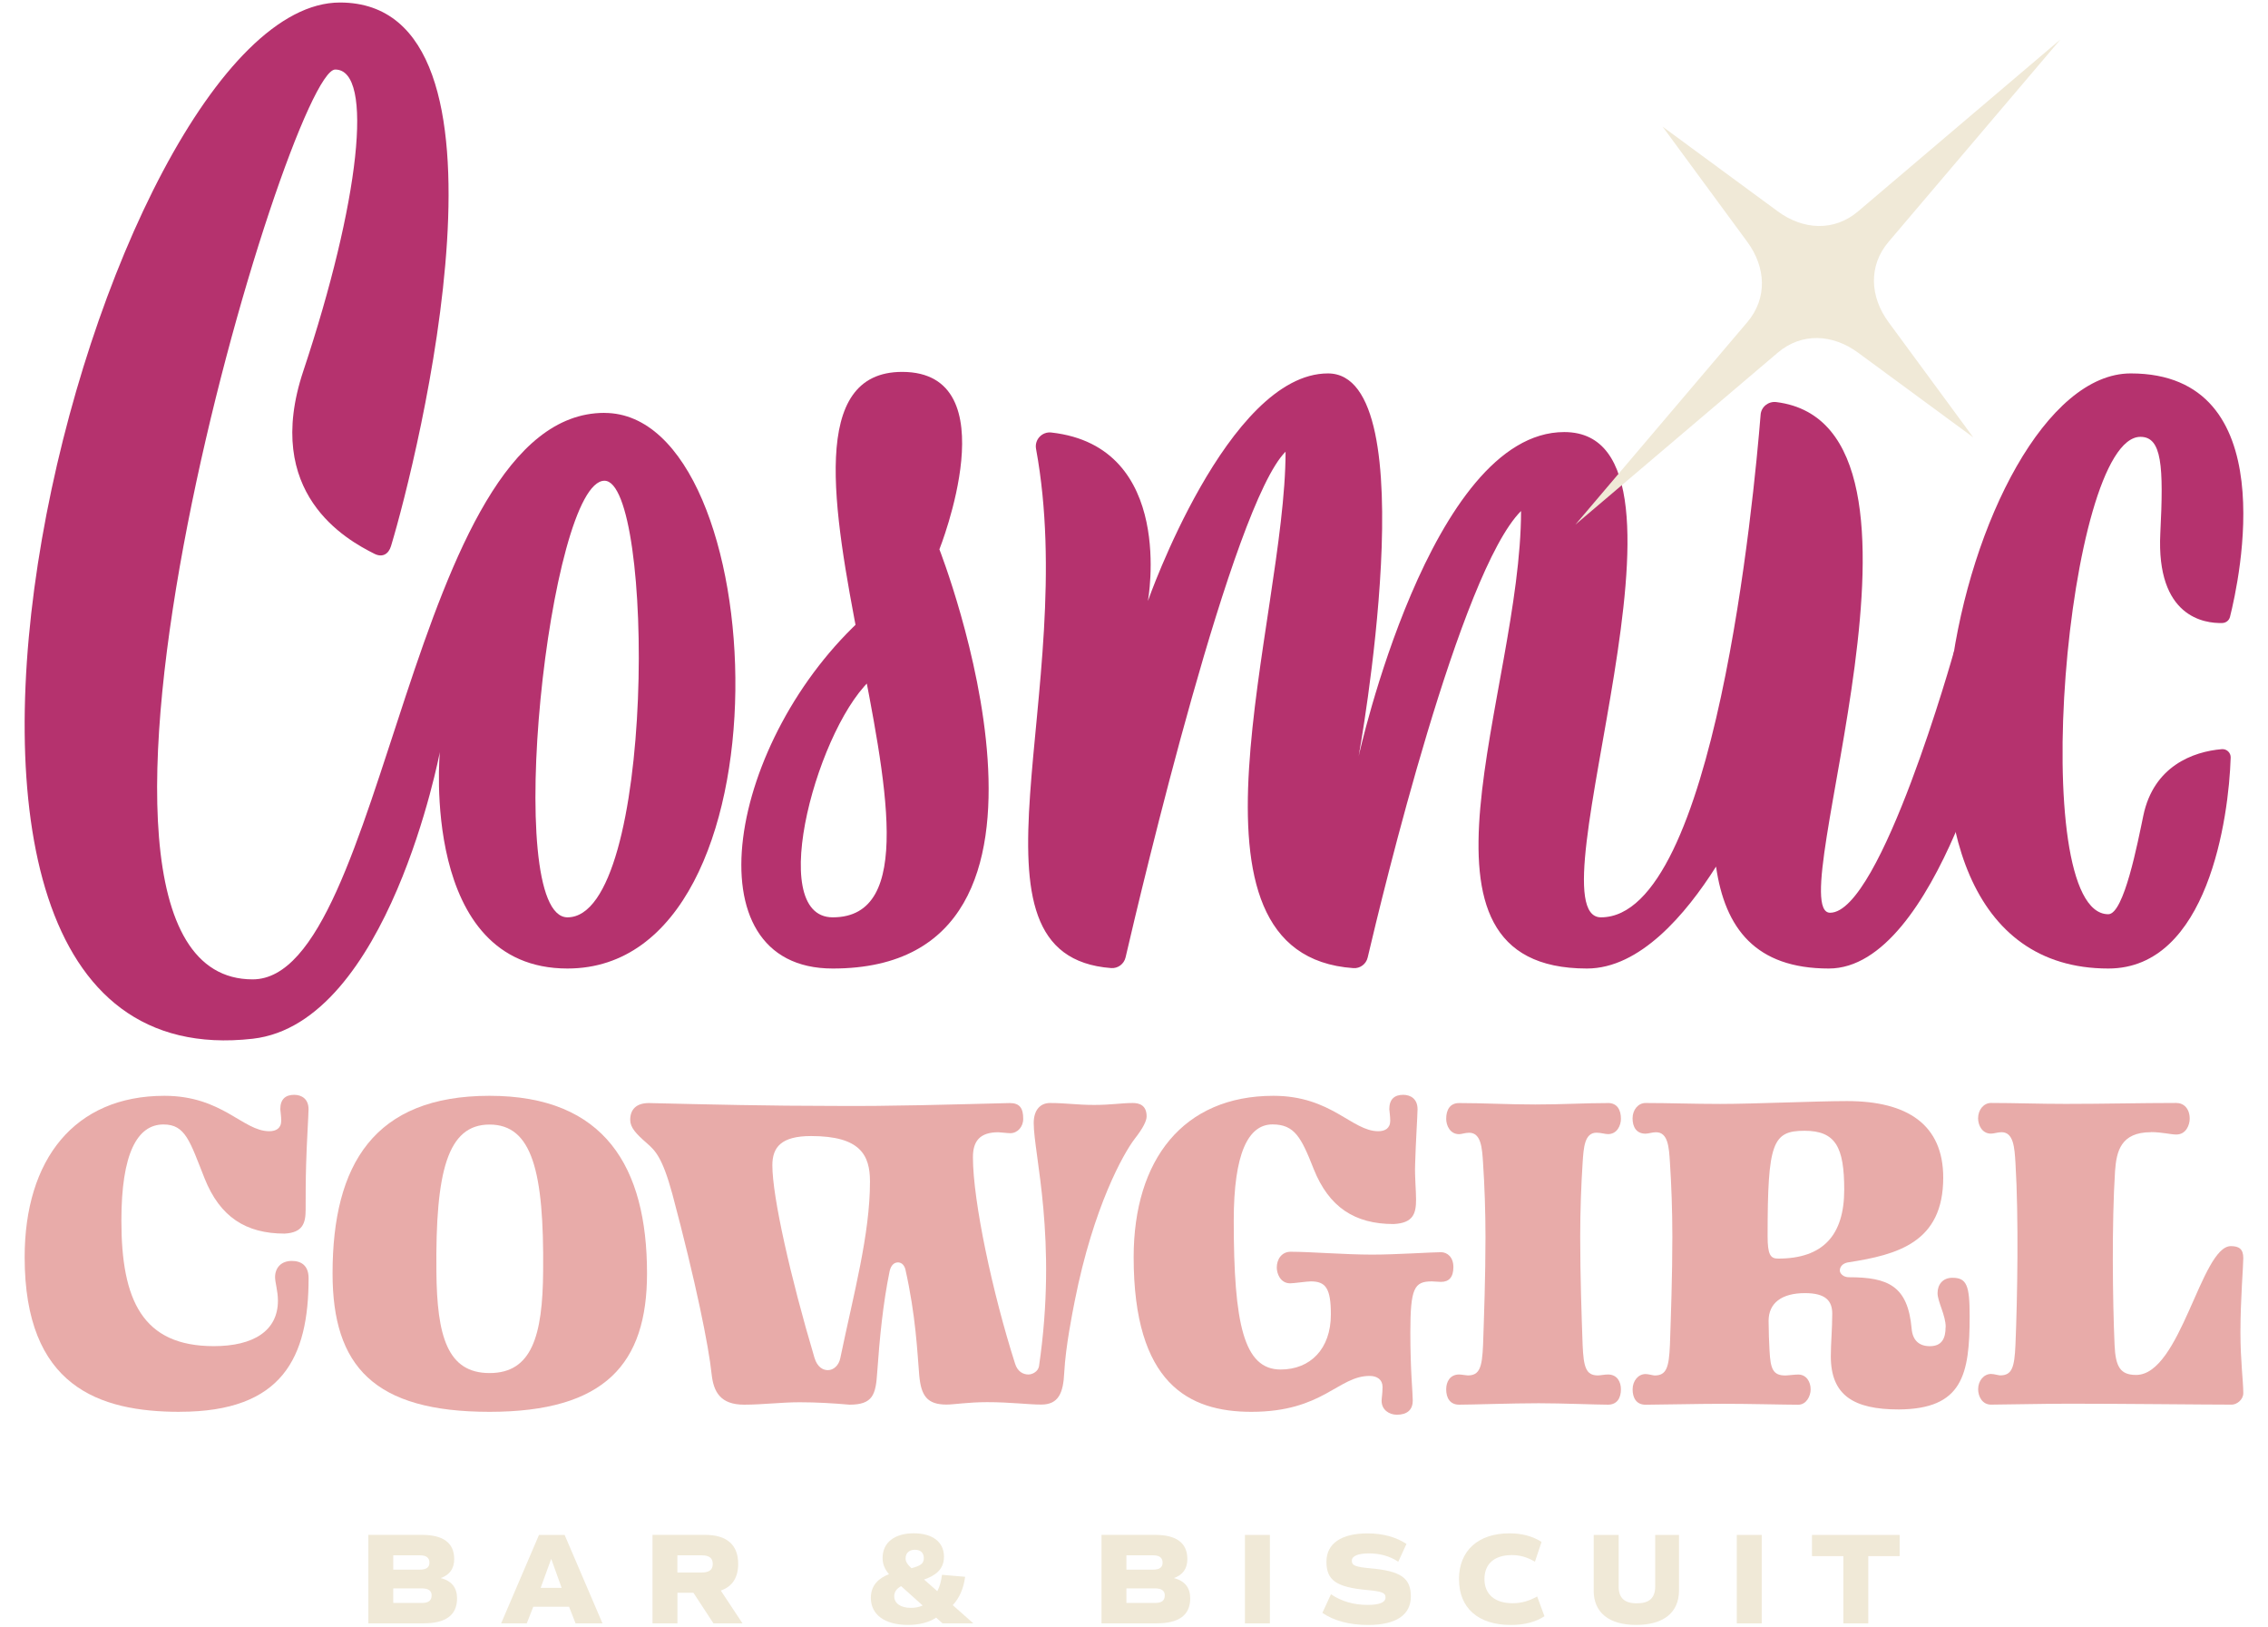
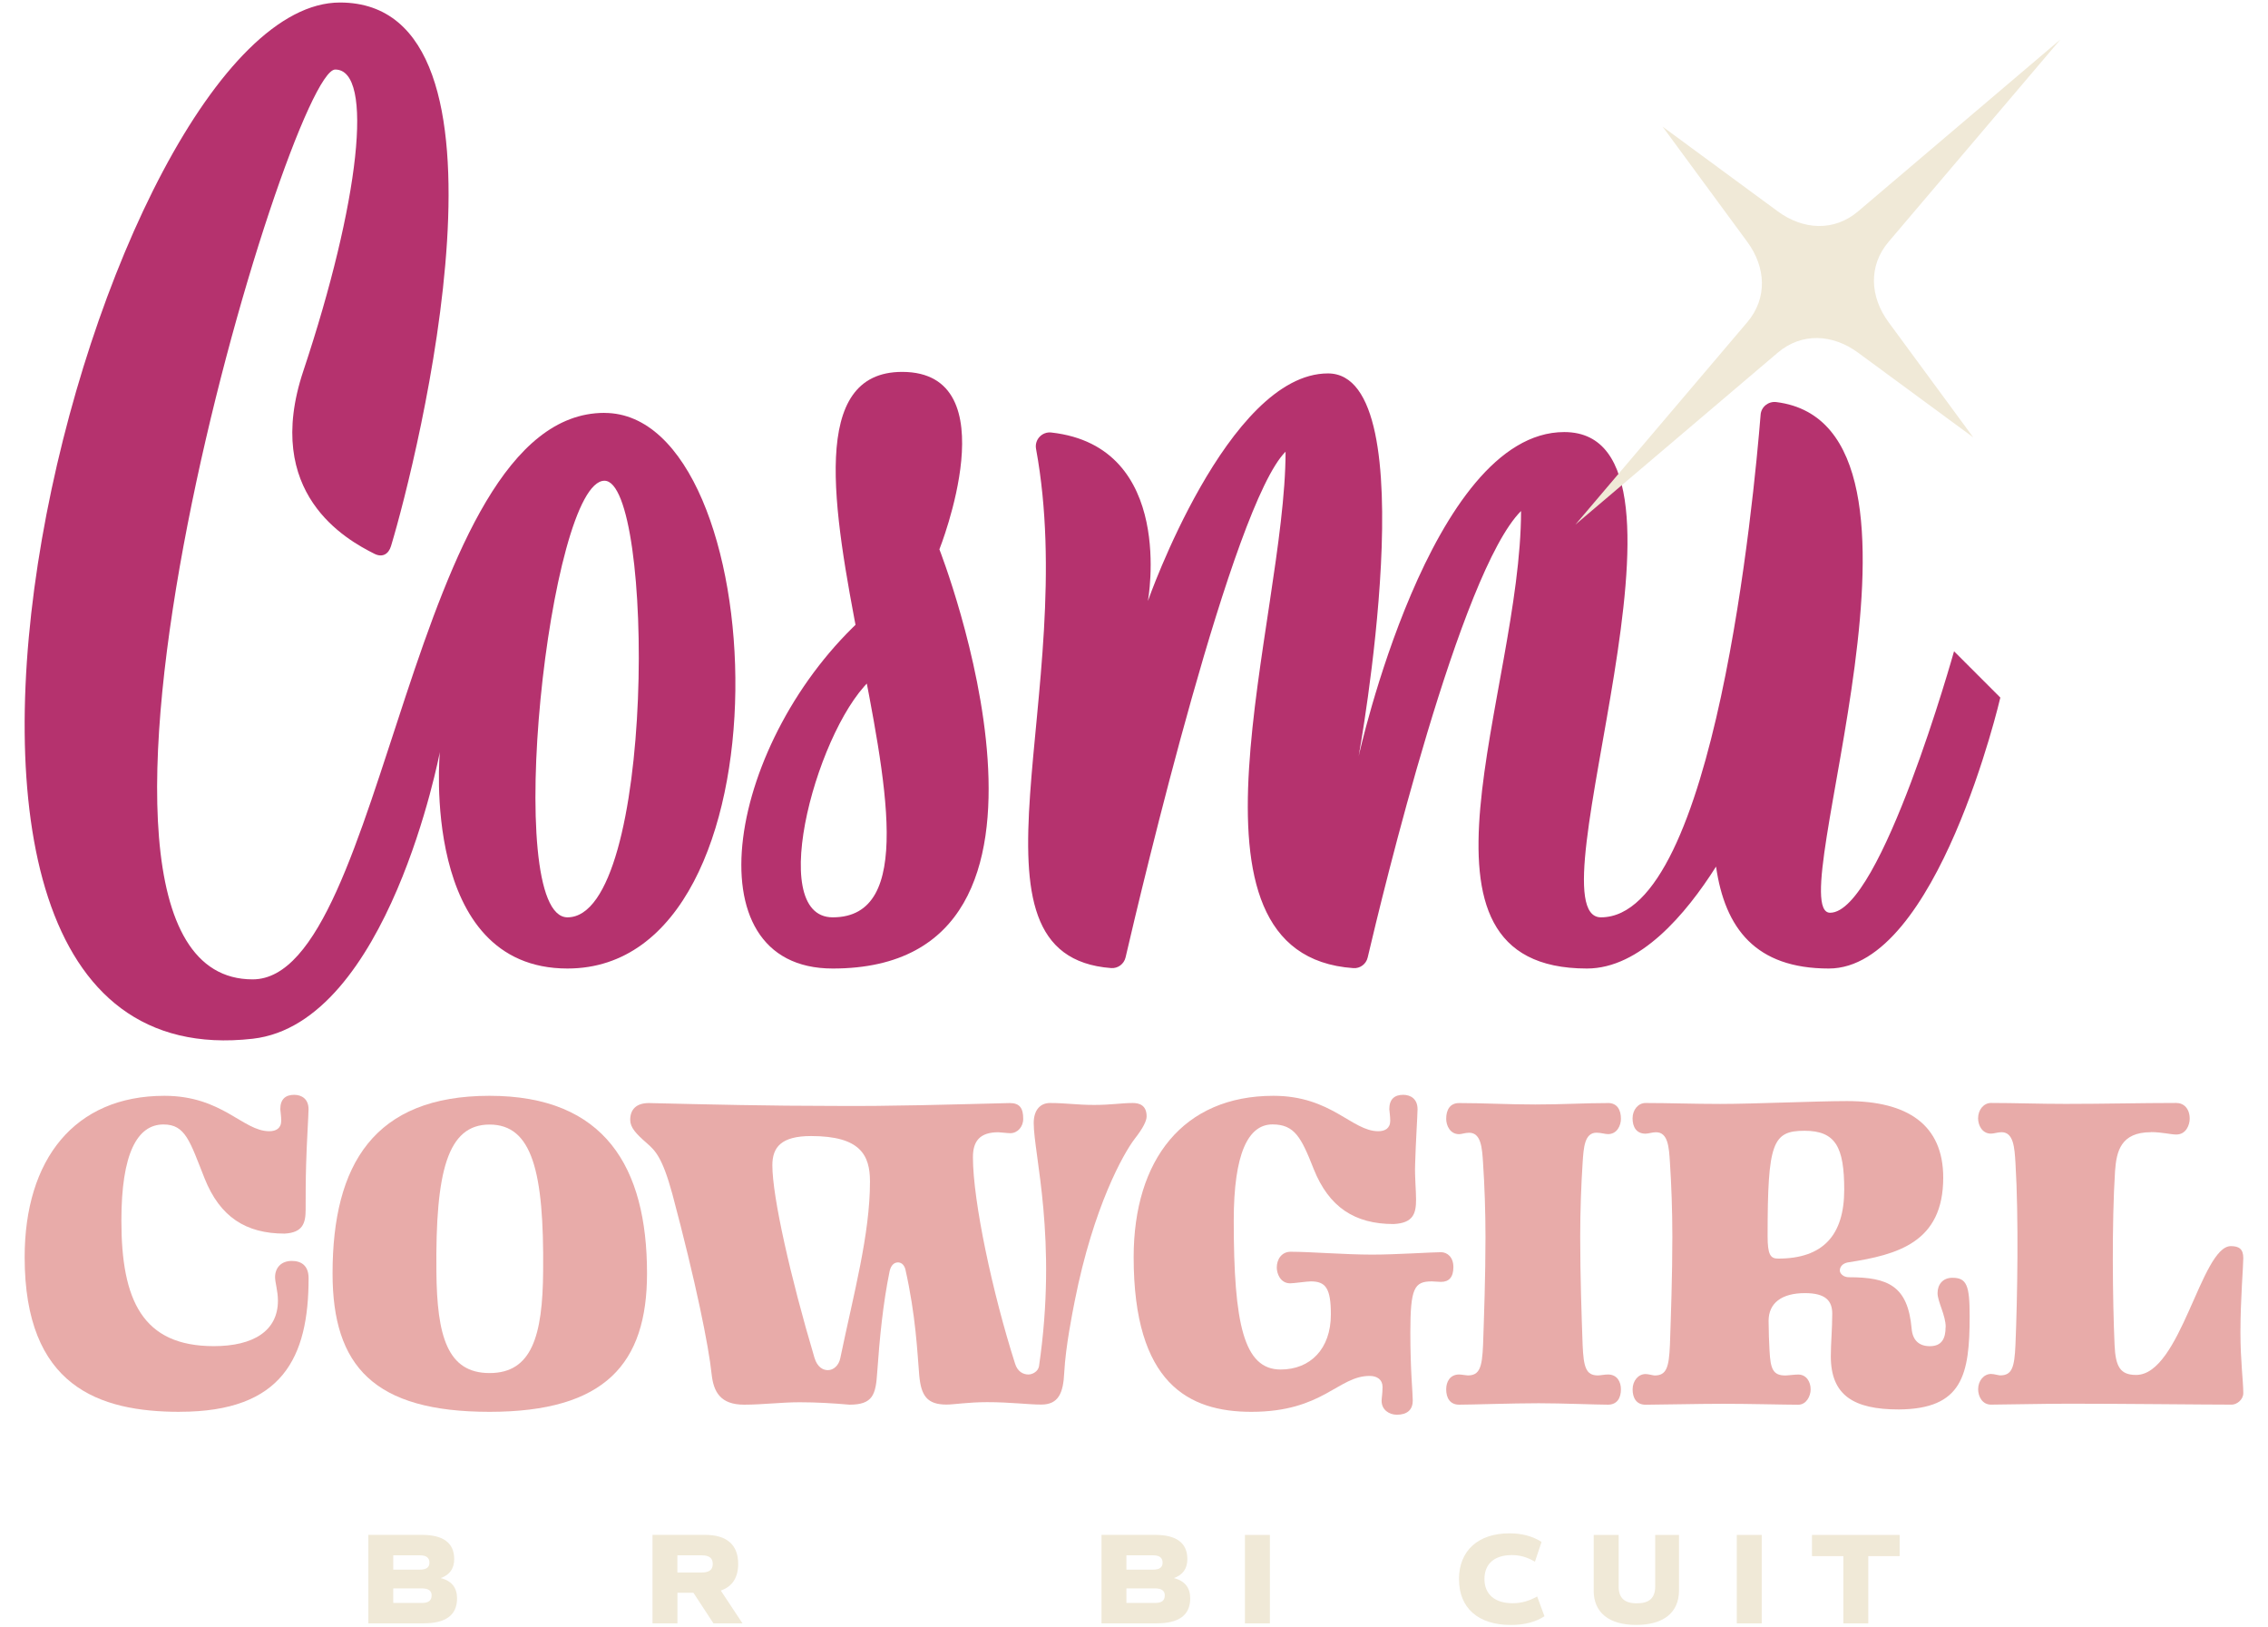
<svg xmlns="http://www.w3.org/2000/svg" id="Final" viewBox="0 0 460 330">
  <defs>
    <style>.cls-1{fill:#f0e9d7;}.cls-2{fill:#e8aba9;}.cls-3{fill:#b5326e;}</style>
  </defs>
  <g>
    <g>
      <path class="cls-3" d="M122.59,83.72c-39.46,0-44.25,114.87-71.35,114.87-48.09,0,7.33-184.49,16.75-184.49,7.97,0,4.92,26.96-6.47,61.13-8.29,24.85,8.73,34.2,14.41,37.06,1.58,.8,2.87,.13,3.38-1.57C84.69,92.94,107.67,.51,68.95,.51,19.88,.51-37.28,220.64,51.25,210.63c27.5-3.11,37.96-58.13,37.96-58.13,0,0-4.11,43.89,25.89,43.89,46.51,0,41.78-112.66,7.49-112.66Zm-7.49,102.29c-13.4,0-3.68-88.53,7.5-88.53,10.15,0,10.45,88.53-7.5,88.53Z" />
      <path class="cls-3" d="M175.53,124.83c-27.85,24.86-36.11,71.56-6.63,71.56,54.9,0,21.63-85,21.63-85,0,0,14.34-35.98-7.56-35.98-37.68,0,19.21,110.6-14.07,110.6-13.93,0-2.71-39.86,8.42-48.8l-1.79-12.38Z" />
      <path class="cls-3" d="M396.32,132.07s-14.85,53.01-25.13,53.01,27.18-98.75-10.91-103.55c-1.61-.2-3.07,.96-3.19,2.57-1.33,16.52-9.31,101.91-32.38,101.91-14.7,0,24.28-98.4-7.45-98.4-27.21,0-41.7,65.75-41.7,65.75,0,0,14.13-77.64-6.22-77.64s-36.52,46.14-36.52,46.14c0,0,5.75-31.33-19.6-34.16-1.87-.21-3.43,1.45-3.09,3.31,9,48.95-17.3,102.83,15.24,105.29,1.37,.1,2.61-.83,2.92-2.17,3.31-14.27,21.68-91.78,32.45-102.54,0,34.28-24.34,102.05,13.75,104.72,1.36,.1,2.59-.82,2.9-2.14,3.03-12.93,18.78-78.22,31.11-90.55,0,36.69-26.49,92.77,13.37,92.77,10.74,0,20.05-10.99,26.18-20.67,1.81,12.55,8.05,20.67,22.87,20.67,22.03,0,34.79-54.94,34.79-54.94l-9.38-9.38Z" />
-       <path class="cls-3" d="M450.73,126.33c.74-.02,1.38-.52,1.56-1.24,1.88-7.47,11.05-49.37-20.13-49.37-34.23,0-61.43,120.67-4.54,120.67,20.21,0,24.44-30.64,24.81-42.78,.03-.99-.81-1.78-1.8-1.7-5.85,.49-13.82,3.46-15.91,13.45-1.13,5.39-3.92,20.02-7.11,20.02-16.79,0-8.47-96.8,6.52-96.8,4.36,0,4.72,5.9,4.03,19.54-.86,17.05,8.98,18.31,12.55,18.21Z" />
    </g>
    <g id="path54">
      <path class="cls-1" d="M337.21,25.68l17.17,23.35c3.79,5.15,4.14,11.44,0,16.31l-34.86,41.04,41.04-34.86c4.87-4.14,11.16-3.79,16.31,0l23.35,17.17-17.17-23.35c-3.79-5.15-4.14-11.44,0-16.31L417.91,7.99l-41.04,34.86c-4.87,4.14-11.16,3.79-16.31,0l-23.35-17.17" />
    </g>
  </g>
  <g>
    <g>
      <path class="cls-2" d="M36.46,286.28c-16.41,0-31.46-5.15-31.46-31.36,0-19.81,10.1-32.72,28.35-32.72,11.75,0,15.92,7.18,21.26,7.18,1.36,0,2.43-.58,2.43-2.14,0-.97-.19-2.04-.19-2.33,0-2.04,1.07-2.91,2.82-2.91,1.55,0,2.91,.87,2.91,2.91,0,1.07-.39,7.18-.49,11.16-.1,3.2-.1,6.8-.1,9.22,0,2.72-.58,4.66-4.27,4.85-7.86,0-13.11-3.4-16.21-11.16-3.01-7.57-3.88-10.97-8.35-10.97-5.34,0-8.54,5.92-8.54,19.51,0,16.12,4.27,25.44,18.74,25.44,8.06,0,13.01-3.11,13.01-9.22,0-1.94-.58-3.69-.58-4.76,0-1.84,1.17-3.3,3.4-3.3,1.94,0,3.4,.97,3.4,3.5,0,16.02-5.24,27.09-26.12,27.09Z" />
      <path class="cls-2" d="M99.29,286.28c-23.4,0-31.84-9.22-31.84-28.06,0-22.14,8.45-36.02,31.84-36.02s31.94,14.47,31.94,36.02c0,18.25-8.45,28.06-31.94,28.06Zm0-58.25c-8.54,0-10.97,9.51-10.78,29.71,.1,13.2,2.23,20.68,10.78,20.68s10.78-7.48,10.87-20.68c.19-20.19-2.23-29.71-10.87-29.71Z" />
      <path class="cls-2" d="M182.09,255.99c-.68,0-1.36,.49-1.65,1.75-1.36,6.6-2.04,13.69-2.52,20.49-.29,4.56-.87,6.6-5.63,6.6-3.3-.29-6.7-.49-10.1-.49-3.79,0-7.48,.49-11.26,.49-4.85,0-6.21-2.62-6.6-6.21-.58-5.63-3.2-18.64-7.96-36.5-2.04-7.48-3.5-8.84-5.15-10.29-2.23-1.94-3.4-3.2-3.4-4.76,0-2.04,1.17-3.4,3.79-3.4,12.04,.29,24.56,.58,37.28,.58,11.84,.1,23.88-.29,35.92-.58,2.04,0,2.72,1.07,2.72,3.2,0,1.65-1.17,2.91-2.62,2.91-.58,0-2.04-.19-2.43-.19-3.69,0-5.15,1.75-5.15,5.05,0,8.93,3.98,27.57,8.54,41.84,.49,1.65,1.65,2.23,2.72,2.23,.78,0,1.94-.58,2.14-1.65,3.79-25.82-1.07-43.01-1.07-49.32,0-2.81,1.46-4.08,3.3-4.08,3.3,0,5.44,.39,8.93,.39s5.53-.39,7.86-.39c1.26,0,2.81,.39,2.81,2.72,0,.87-.68,2.33-2.43,4.56-2.23,2.91-8.35,13.69-12.14,32.81-.49,2.52-1.84,9.13-2.14,14.56-.19,4.17-1.17,6.5-4.66,6.5-2.72,0-6.21-.49-10.97-.49-3.88,0-6.7,.49-8.25,.49-3.98,0-5.15-1.84-5.53-5.92-.39-4.66-.68-12.04-2.82-21.55-.29-.97-.87-1.36-1.55-1.36Zm-25.44-19.71c0,6.41,3.69,22.72,8.54,39.03,.58,1.94,1.75,2.52,2.72,2.52,1.16,0,2.23-.97,2.52-2.43,2.72-13.11,6.02-25.05,6.02-35.82,0-5.34-1.94-9.22-11.94-9.22-6.02,0-7.86,2.23-7.86,5.92Z" />
      <path class="cls-2" d="M286.53,284.05c0,1.84-1.17,2.82-3.2,2.82-1.55,0-3.11-.97-3.11-2.82,0-.58,.19-1.46,.19-2.82,0-1.46-1.07-2.23-2.62-2.23-6.41,0-9.42,7.28-23.98,7.28-12.72,0-23.88-5.73-23.88-31.36,0-19.81,10.1-32.72,28.35-32.72,11.75,0,15.92,7.18,21.26,7.18,1.36,0,2.43-.58,2.43-2.14,0-.97-.19-2.04-.19-2.33,0-2.04,1.07-2.91,2.82-2.91,1.55,0,2.91,.87,2.91,2.91,0,1.07-.39,7.18-.49,11.16-.1,2.52,.19,5.24,.19,7.18,0,2.82-.58,4.76-4.56,4.95-7.86,0-13.11-3.4-16.21-11.17-2.52-6.41-3.88-9.03-8.35-9.03-4.95,0-7.86,5.92-7.86,19.51,0,20.97,2.04,30.19,9.51,30.19,6.02,0,10.19-4.17,10.19-11.17,0-5.34-1.07-6.7-4.08-6.7-.78,0-3.4,.39-4.17,.39-2.04,0-2.72-2.04-2.72-3.2,0-1.65,.97-3.2,2.82-3.2,3.98,0,10.97,.58,16.5,.58,4.95,0,12.14-.49,13.98-.49,1.26,0,2.52,.97,2.52,3.01s-.87,3.01-2.52,3.01c-.58,0-1.36-.1-1.84-.1-3.59,0-4.37,1.36-4.37,10.39,0,7.77,.49,12.14,.49,13.79Z" />
-       <path class="cls-2" d="M326.14,223.66c1.84,0,2.62,1.36,2.62,3.2,0,1.36-.78,3.11-2.62,3.11-.58,0-1.46-.29-2.33-.29-2.43,0-2.62,3.01-2.82,6.12-.29,4.47-.49,9.71-.49,14.95,0,8.15,.29,16.21,.49,21.94,.19,4.56,.68,6.21,3.11,6.21,.39,0,1.36-.19,2.04-.19,1.84,0,2.62,1.46,2.62,3.01,0,1.75-.78,3.11-2.62,3.11-2.43,0-9.22-.29-14.08-.29-5.44,0-13.4,.29-16.12,.29-1.84,0-2.62-1.36-2.62-3.11,0-1.55,.78-3.01,2.62-3.01,.49,0,1.46,.19,1.75,.19,2.43,0,2.91-1.65,3.11-6.21,.19-5.73,.49-13.79,.49-21.84,0-5.24-.19-10.48-.49-14.95-.19-3.11-.39-6.21-2.82-6.21-.78,0-1.55,.29-2.04,.29-1.84,0-2.62-1.75-2.62-3.11,0-1.84,.78-3.2,2.62-3.2,4.95,0,9.9,.29,15.44,.29s10-.29,14.76-.29Z" />
+       <path class="cls-2" d="M326.14,223.66c1.84,0,2.62,1.36,2.62,3.2,0,1.36-.78,3.11-2.62,3.11-.58,0-1.46-.29-2.33-.29-2.43,0-2.62,3.01-2.82,6.12-.29,4.47-.49,9.71-.49,14.95,0,8.15,.29,16.21,.49,21.94,.19,4.56,.68,6.21,3.11,6.21,.39,0,1.36-.19,2.04-.19,1.84,0,2.62,1.46,2.62,3.01,0,1.75-.78,3.11-2.62,3.11-2.43,0-9.22-.29-14.08-.29-5.44,0-13.4,.29-16.12,.29-1.84,0-2.62-1.36-2.62-3.11,0-1.55,.78-3.01,2.62-3.01,.49,0,1.46,.19,1.75,.19,2.43,0,2.91-1.65,3.11-6.21,.19-5.73,.49-13.79,.49-21.84,0-5.24-.19-10.48-.49-14.95-.19-3.11-.39-6.21-2.82-6.21-.78,0-1.55,.29-2.04,.29-1.84,0-2.62-1.75-2.62-3.11,0-1.84,.78-3.2,2.62-3.2,4.95,0,9.9,.29,15.44,.29s10-.29,14.76-.29" />
      <path class="cls-2" d="M394.63,269.1c0-2.43-1.65-5.15-1.65-6.89,0-1.65,.97-3.11,3.01-3.11,2.91,0,3.5,1.55,3.5,7.77,0,11.94-1.46,18.83-14.37,18.93-9.22,0-13.79-2.91-13.79-10.78,0-2.62,.29-5.53,.29-8.64,0-2.62-1.36-4.17-5.53-4.17-4.76,0-7.38,2.04-7.38,5.63,0,1.84,.1,4.47,.19,6.02,.19,3.69,.68,5.05,3.2,5.05,.49,0,1.84-.19,2.62-.19,1.65,0,2.52,1.46,2.52,3.01,0,1.36-.87,3.11-2.52,3.11-2.62,0-10-.19-15.15-.19s-13.2,.19-15.82,.19c-1.84,0-2.62-1.36-2.62-3.11s1.16-3.11,2.62-3.11c.58,0,1.55,.29,1.84,.29,2.43,0,2.91-1.65,3.11-6.21,.19-5.73,.49-13.79,.49-21.94,0-5.24-.19-10.49-.49-15.05-.19-3.11-.39-6.12-2.82-6.12-.78,0-1.55,.29-2.14,.29-1.84,0-2.62-1.36-2.62-3.11s1.16-3.11,2.62-3.11c4.85,0,9.71,.19,15.15,.19,6.7,0,19.71-.58,25.73-.58,12.23,0,19.51,4.76,19.51,15.53,0,13.11-9.22,15.63-19.32,17.18-1.07,.19-1.65,.87-1.65,1.65,0,.58,.68,1.36,1.84,1.36,7.96,0,11.94,1.75,12.72,10.39,.19,2.43,1.55,3.59,3.69,3.59,2.43,0,3.2-1.55,3.2-3.88Zm-28.64-39.81c-6.5,0-7.48,2.43-7.48,21.36,0,3.79,.58,4.56,2.14,4.56,9.13,0,13.4-4.76,13.4-13.98,0-8.64-1.75-11.94-8.06-11.94Z" />
      <path class="cls-2" d="M436.26,229.58c-6.12,0-6.99,3.88-7.28,7.86-.68,10.58-.49,26.31-.1,35.24,.19,4.47,1.16,6.12,4.37,6.12,9.03,0,13.2-26.12,19.22-26.12,1.65,0,2.52,.58,2.52,2.43,0,1.65-.58,8.45-.58,15.05,0,5.83,.58,9.9,.58,12.33,0,1.36-1.36,2.33-2.33,2.33-5.73,0-21.84-.19-33.01-.19-5.34,0-13.2,.19-15.82,.19-1.84,0-2.62-1.75-2.62-3.11,0-1.75,1.16-3.11,2.62-3.11,.58,0,1.55,.29,1.84,.29,2.43,0,2.91-1.65,3.11-6.21,.39-9.42,.68-25.63,0-36.89-.19-3.11-.39-6.21-2.82-6.21-.78,0-1.55,.29-2.14,.29-1.84,0-2.62-1.75-2.62-3.11,0-1.75,1.16-3.11,2.62-3.11,4.85,0,9.71,.19,15.15,.19,8.06,0,15.05-.19,22.43-.19,1.55,0,2.72,1.17,2.72,3.2,0,1.17-.68,3.2-2.72,3.2-1.16,0-2.91-.49-5.15-.49Z" />
    </g>
    <g>
-       <path class="cls-1" d="M191.16,329.17l-1.29-1.16c-1.45,.98-3.43,1.48-5.72,1.48-4.64,0-7.52-2.03-7.52-5.49,0-2.66,1.69-4.01,3.67-4.8-.92-1.11-1.29-2.08-1.29-3.3,0-3.11,2.43-4.99,6.3-4.99s6.15,1.79,6.15,4.75c0,2.64-1.85,3.88-4.04,4.62l2.69,2.37c.48-.92,.79-2.06,.95-3.32l4.69,.4c-.32,2.37-1.13,4.27-2.51,5.75l4.17,3.69h-6.25Zm-4.01-3.61l-4.38-3.93c-.76,.4-1.4,1.03-1.4,2.03,0,1.48,1.32,2.37,3.38,2.37,.87,0,1.69-.16,2.4-.48Zm-3.48-9.6c0,.69,.32,1.21,1.19,2.03,1.79-.47,2.51-.9,2.51-2.03s-.69-1.71-1.82-1.71-1.87,.66-1.87,1.71Z" />
      <path class="cls-1" d="M92.7,324.11c0,3.38-2.27,5.06-6.78,5.06h-11.21v-17.94h10.84c4.38,0,6.57,1.64,6.57,4.91,0,1.93-.9,3.19-2.72,3.85,2.22,.58,3.3,1.95,3.3,4.12Zm-12.93-5.83h5.38c1.32,0,1.95-.45,1.95-1.42s-.63-1.48-1.85-1.48h-5.49v2.9Zm7.78,5.25c0-.98-.66-1.45-2.01-1.45h-5.78v2.95h5.88c1.27,0,1.9-.5,1.9-1.5Z" />
-       <path class="cls-1" d="M115.41,325.8h-7.25l-1.32,3.38h-5.2l7.68-17.94h5.2l7.68,17.94h-5.46l-1.32-3.38Zm-3.61-9.71l-2.14,5.88h4.25l-2.11-5.88Z" />
      <path class="cls-1" d="M144.7,329.17l-4.06-6.2h-3.24v6.2h-5.06v-17.94h10.68c4.41,0,6.7,2.03,6.7,5.88,0,2.8-1.21,4.62-3.53,5.41l4.4,6.65h-5.88Zm-7.31-10.31h4.93c1.53,0,2.24-.55,2.24-1.74s-.71-1.74-2.24-1.74h-4.93v3.48Z" />
      <path class="cls-1" d="M241.4,324.11c0,3.38-2.27,5.06-6.78,5.06h-11.21v-17.94h10.84c4.38,0,6.57,1.64,6.57,4.91,0,1.93-.9,3.19-2.72,3.85,2.22,.58,3.3,1.95,3.3,4.12Zm-12.93-5.83h5.38c1.32,0,1.95-.45,1.95-1.42s-.63-1.48-1.85-1.48h-5.49v2.9Zm7.78,5.25c0-.98-.66-1.45-2.01-1.45h-5.78v2.95h5.88c1.27,0,1.9-.5,1.9-1.5Z" />
      <path class="cls-1" d="M252.5,311.24h5.06v17.94h-5.06v-17.94Z" />
-       <path class="cls-1" d="M268.21,327.04l1.74-3.77c2.08,1.42,4.59,2.16,7.39,2.16,2.48,0,3.67-.5,3.67-1.53,0-.92-.69-1.21-3.88-1.5-6.12-.58-8.1-1.98-8.1-5.72s3.09-5.75,8.34-5.75c3.11,0,5.78,.74,7.89,2.14l-1.66,3.61c-1.69-1.13-3.69-1.69-5.91-1.69s-3.51,.5-3.51,1.5c0,.95,.69,1.24,3.85,1.53,6.12,.55,8.12,1.98,8.12,5.7s-2.95,5.78-8.65,5.78c-3.8,0-6.91-.84-9.29-2.45Z" />
      <path class="cls-1" d="M295.91,320.23c0-5.78,3.88-9.31,10.23-9.31,2.51,0,4.64,.55,6.52,1.74l-1.34,4.01c-1.64-.95-3.06-1.34-4.7-1.34-3.53,0-5.54,1.79-5.54,4.85s2.06,4.91,5.7,4.91c1.74,0,3.3-.42,4.99-1.37l1.48,4.01c-1.82,1.19-4.11,1.77-6.83,1.77-6.62,0-10.5-3.45-10.5-9.26Z" />
      <path class="cls-1" d="M323.24,322.5v-11.26h5.06v10.47c0,2.32,1.19,3.4,3.69,3.4s3.72-1.08,3.72-3.4v-10.47h4.83v11.26c0,4.46-3.11,6.99-8.68,6.99s-8.63-2.53-8.63-6.99Z" />
      <path class="cls-1" d="M352.26,311.24h5.06v17.94h-5.06v-17.94Z" />
      <path class="cls-1" d="M385.29,315.54h-6.36v13.64h-5.06v-13.64h-6.36v-4.3h17.78v4.3Z" />
    </g>
  </g>
</svg>